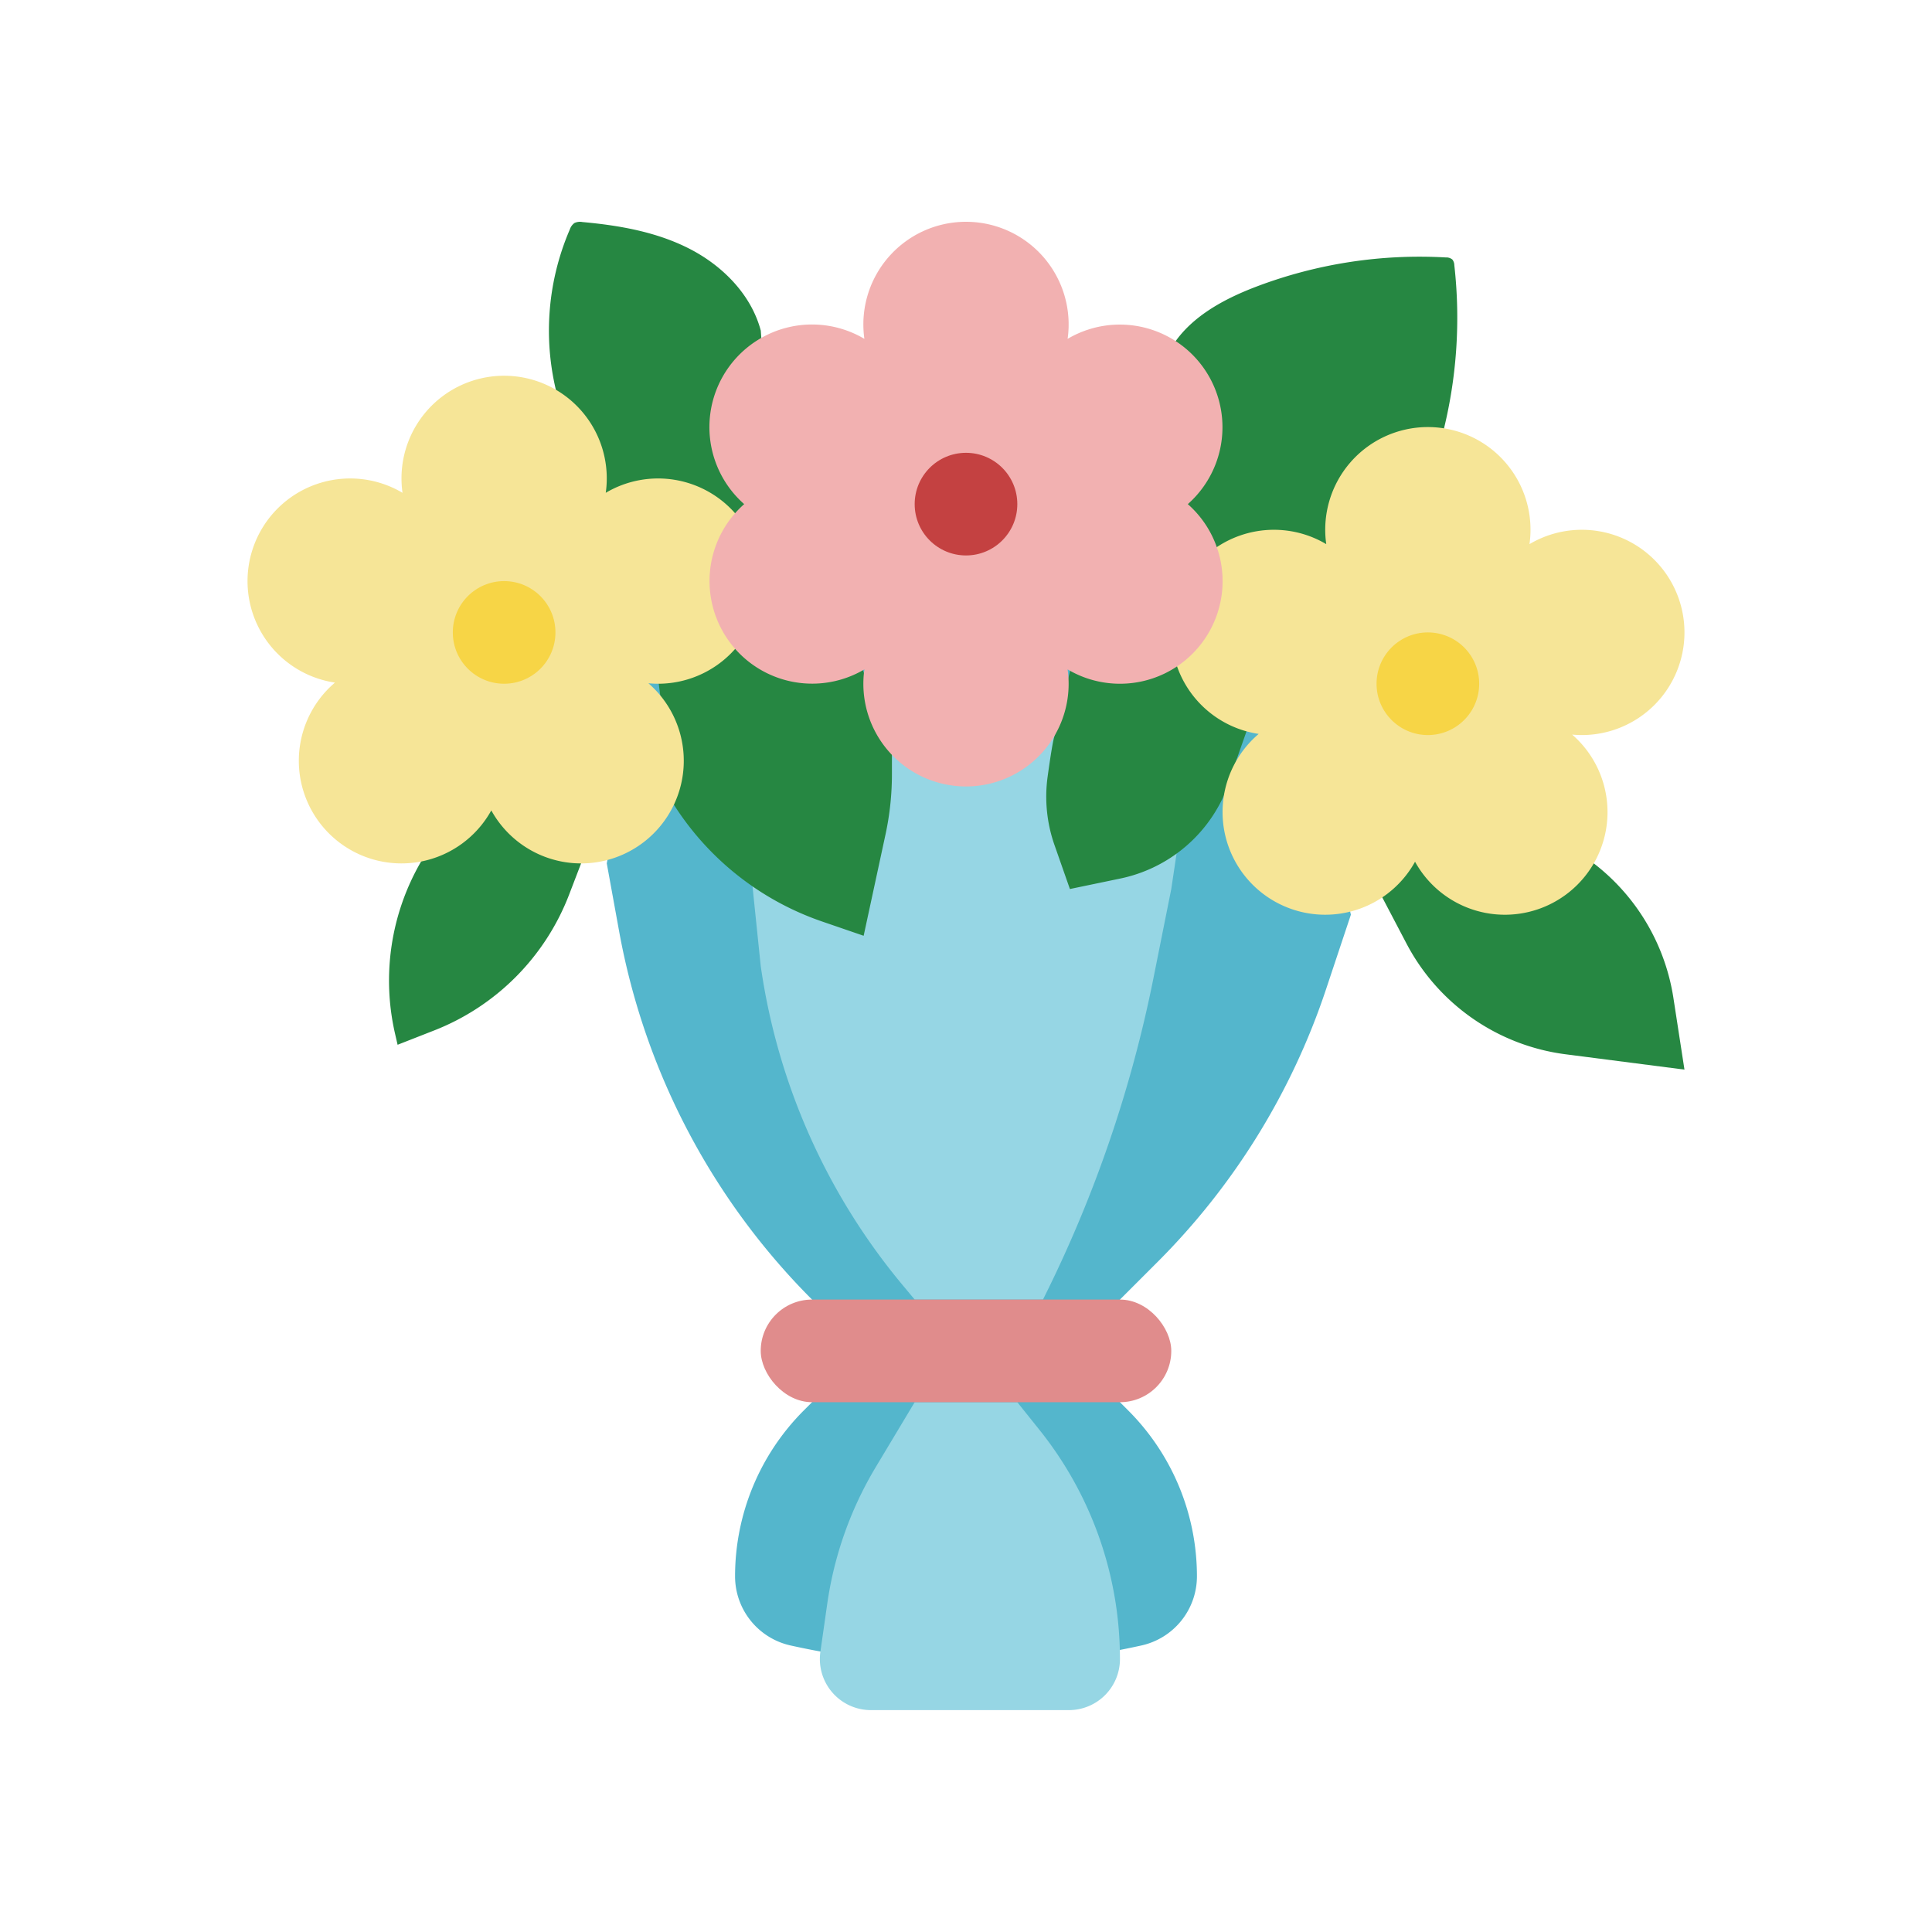
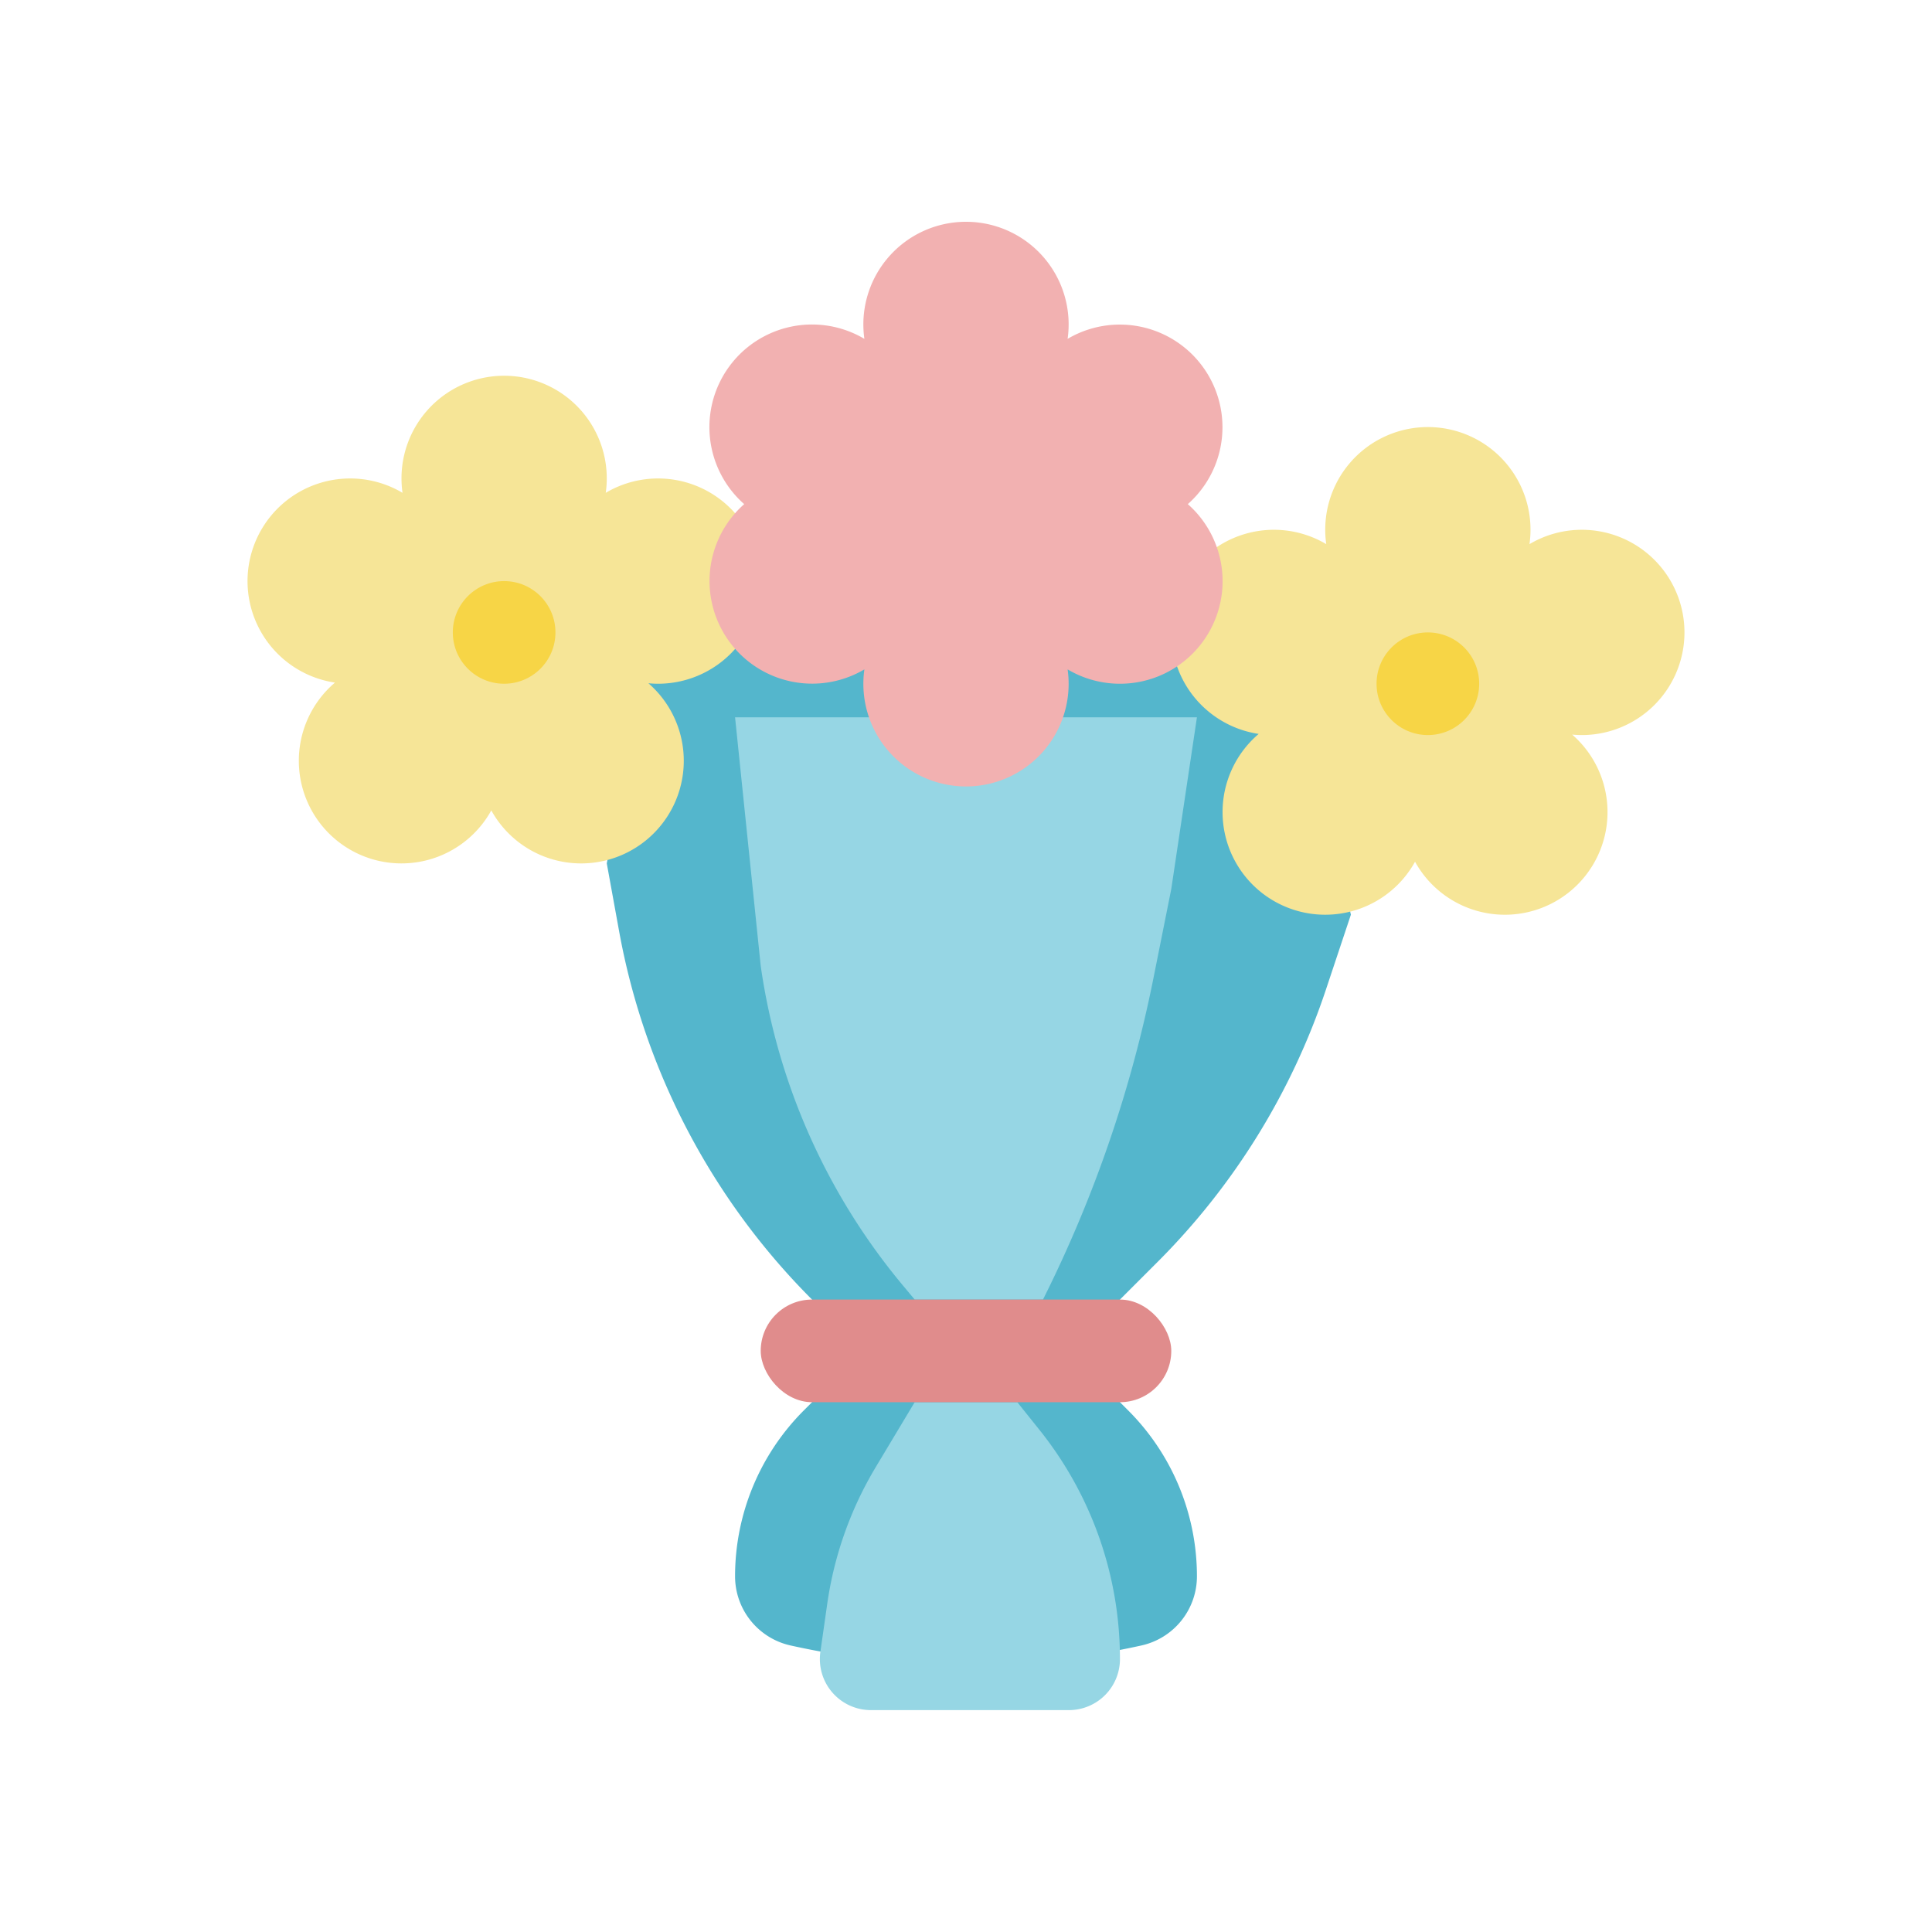
<svg xmlns="http://www.w3.org/2000/svg" version="1.1" width="64" height="64" x="0" y="0" viewBox="0 0 512 512" style="enable-background:new 0 0 512 512" xml:space="preserve">
  <g transform="matrix(0.85,0,0,0.85,38.4,38.398)">
    <path fill="#54b6cc" d="M315.726 348.274a217.3 217.3 0 0 0 52.5-84.941L376 240l-21.325-92H158.993L144 224l3.857 21.213A217.311 217.311 0 0 0 208 360v32l-2.589 2.589A73.1 73.1 0 0 0 184 446.279a22.091 22.091 0 0 0 17.3 21.565 252.165 252.165 0 0 0 109.4 0 22.091 22.091 0 0 0 17.3-21.565 73.1 73.1 0 0 0-21.411-51.69L304 392v-32z" opacity="1" data-original="#54b6cc" />
    <path fill="#96d6e4" d="M288.086 488h-61.737a15.913 15.913 0 0 1-15.749-18.164l2.141-14.991a114.287 114.287 0 0 1 15.137-42.634L240 392h32l6.958 8.7A114.273 114.273 0 0 1 304 472.086 15.914 15.914 0 0 1 288.086 488zM320 232l-5.563 27.815A397.4 397.4 0 0 1 280.2 359.6l-.2.4h-40l-3.786-4.543A199.412 199.412 0 0 1 192 256l-8-77.532h144z" opacity="1" data-original="#96d6e4" />
    <rect width="128" height="32" x="192" y="360" fill="#e08c8c" rx="16" opacity="1" data-original="#e08c8c" />
    <g fill="#268742">
-       <path d="M129.075 79.94a79.685 79.685 0 0 1 3.407-53.579 4.068 4.068 0 0 1 1.441-2.006 4.134 4.134 0 0 1 2.506-.3c11.529 1.045 23.183 3.086 33.473 8.389s19.142 14.27 22.116 25.457L195.95 112l-46.04 16zM319.213 64.625c5.46-10.245 16.417-16.289 27.266-20.419a143.515 143.515 0 0 1 59.115-9.116 2.99 2.99 0 0 1 2.039.648 2.979 2.979 0 0 1 .615 1.783 146.114 146.114 0 0 1-3.693 52.773L369.252 136 304 119.188zM164.92 205.705a89.065 89.065 0 0 0 46.206 36.421l12.964 4.453 6.815-31.589a89.048 89.048 0 0 0 2-18.783v-6.067l-15.563-45.4-58.352 13.487zM283.708 184c-.48.781-1.436 7.022-2.256 12.949a45.6 45.6 0 0 0 2.137 21.336L288.394 232l15.725-3.271a45.639 45.639 0 0 0 32.3-25.894L350.086 164l-59.627-8.61zM86.122 223.41A73.933 73.933 0 0 0 78 277.149l.785 3.413 11.432-4.479a73.939 73.939 0 0 0 42.042-42.33L136 224l-16.164-33.86zM385.777 234.6l7.556 14.4a65.5 65.5 0 0 0 49.636 34.532L480 288.306l-3.447-22.341A65.505 65.505 0 0 0 451.708 224L391.9 203.467z" fill="#268742" opacity="1" data-original="#268742" />
-     </g>
+       </g>
    <path fill="#f6e597" d="M192 136a32 32 0 0 0-48.318-27.525 32 32 0 1 0-63.364 0 32 32 0 1 0-21.066 59.172A32 32 0 1 0 108 207.493a32 32 0 1 0 48.987-39.639c.992.093 2 .146 3.013.146a32 32 0 0 0 32-32z" opacity="1" data-original="#f6e597" />
    <circle cx="112" cy="152" r="16" fill="#f7d546" opacity="1" data-original="#f7d546" />
    <path fill="#f6e597" d="M480 152a32 32 0 0 0-48.318-27.525 32 32 0 1 0-63.364 0 32 32 0 1 0-21.066 59.172A32 32 0 1 0 396 223.493a32 32 0 1 0 48.987-39.639c.992.093 2 .146 3.013.146a32 32 0 0 0 32-32z" opacity="1" data-original="#f6e597" />
    <circle cx="400" cy="168" r="16" fill="#f7d546" opacity="1" data-original="#f7d546" />
    <path fill="#f2b1b1" d="M325.155 112a32 32 0 0 0-37.473-51.525 32 32 0 1 0-63.364 0A31.995 31.995 0 0 0 186.845 112a32 32 0 0 0 37.473 51.525 32 32 0 1 0 63.364 0A31.995 31.995 0 0 0 325.155 112z" opacity="1" data-original="#f2b1b1" />
-     <circle cx="256" cy="112" r="16" fill="#c44141" opacity="1" data-original="#c44141" />
  </g>
</svg>